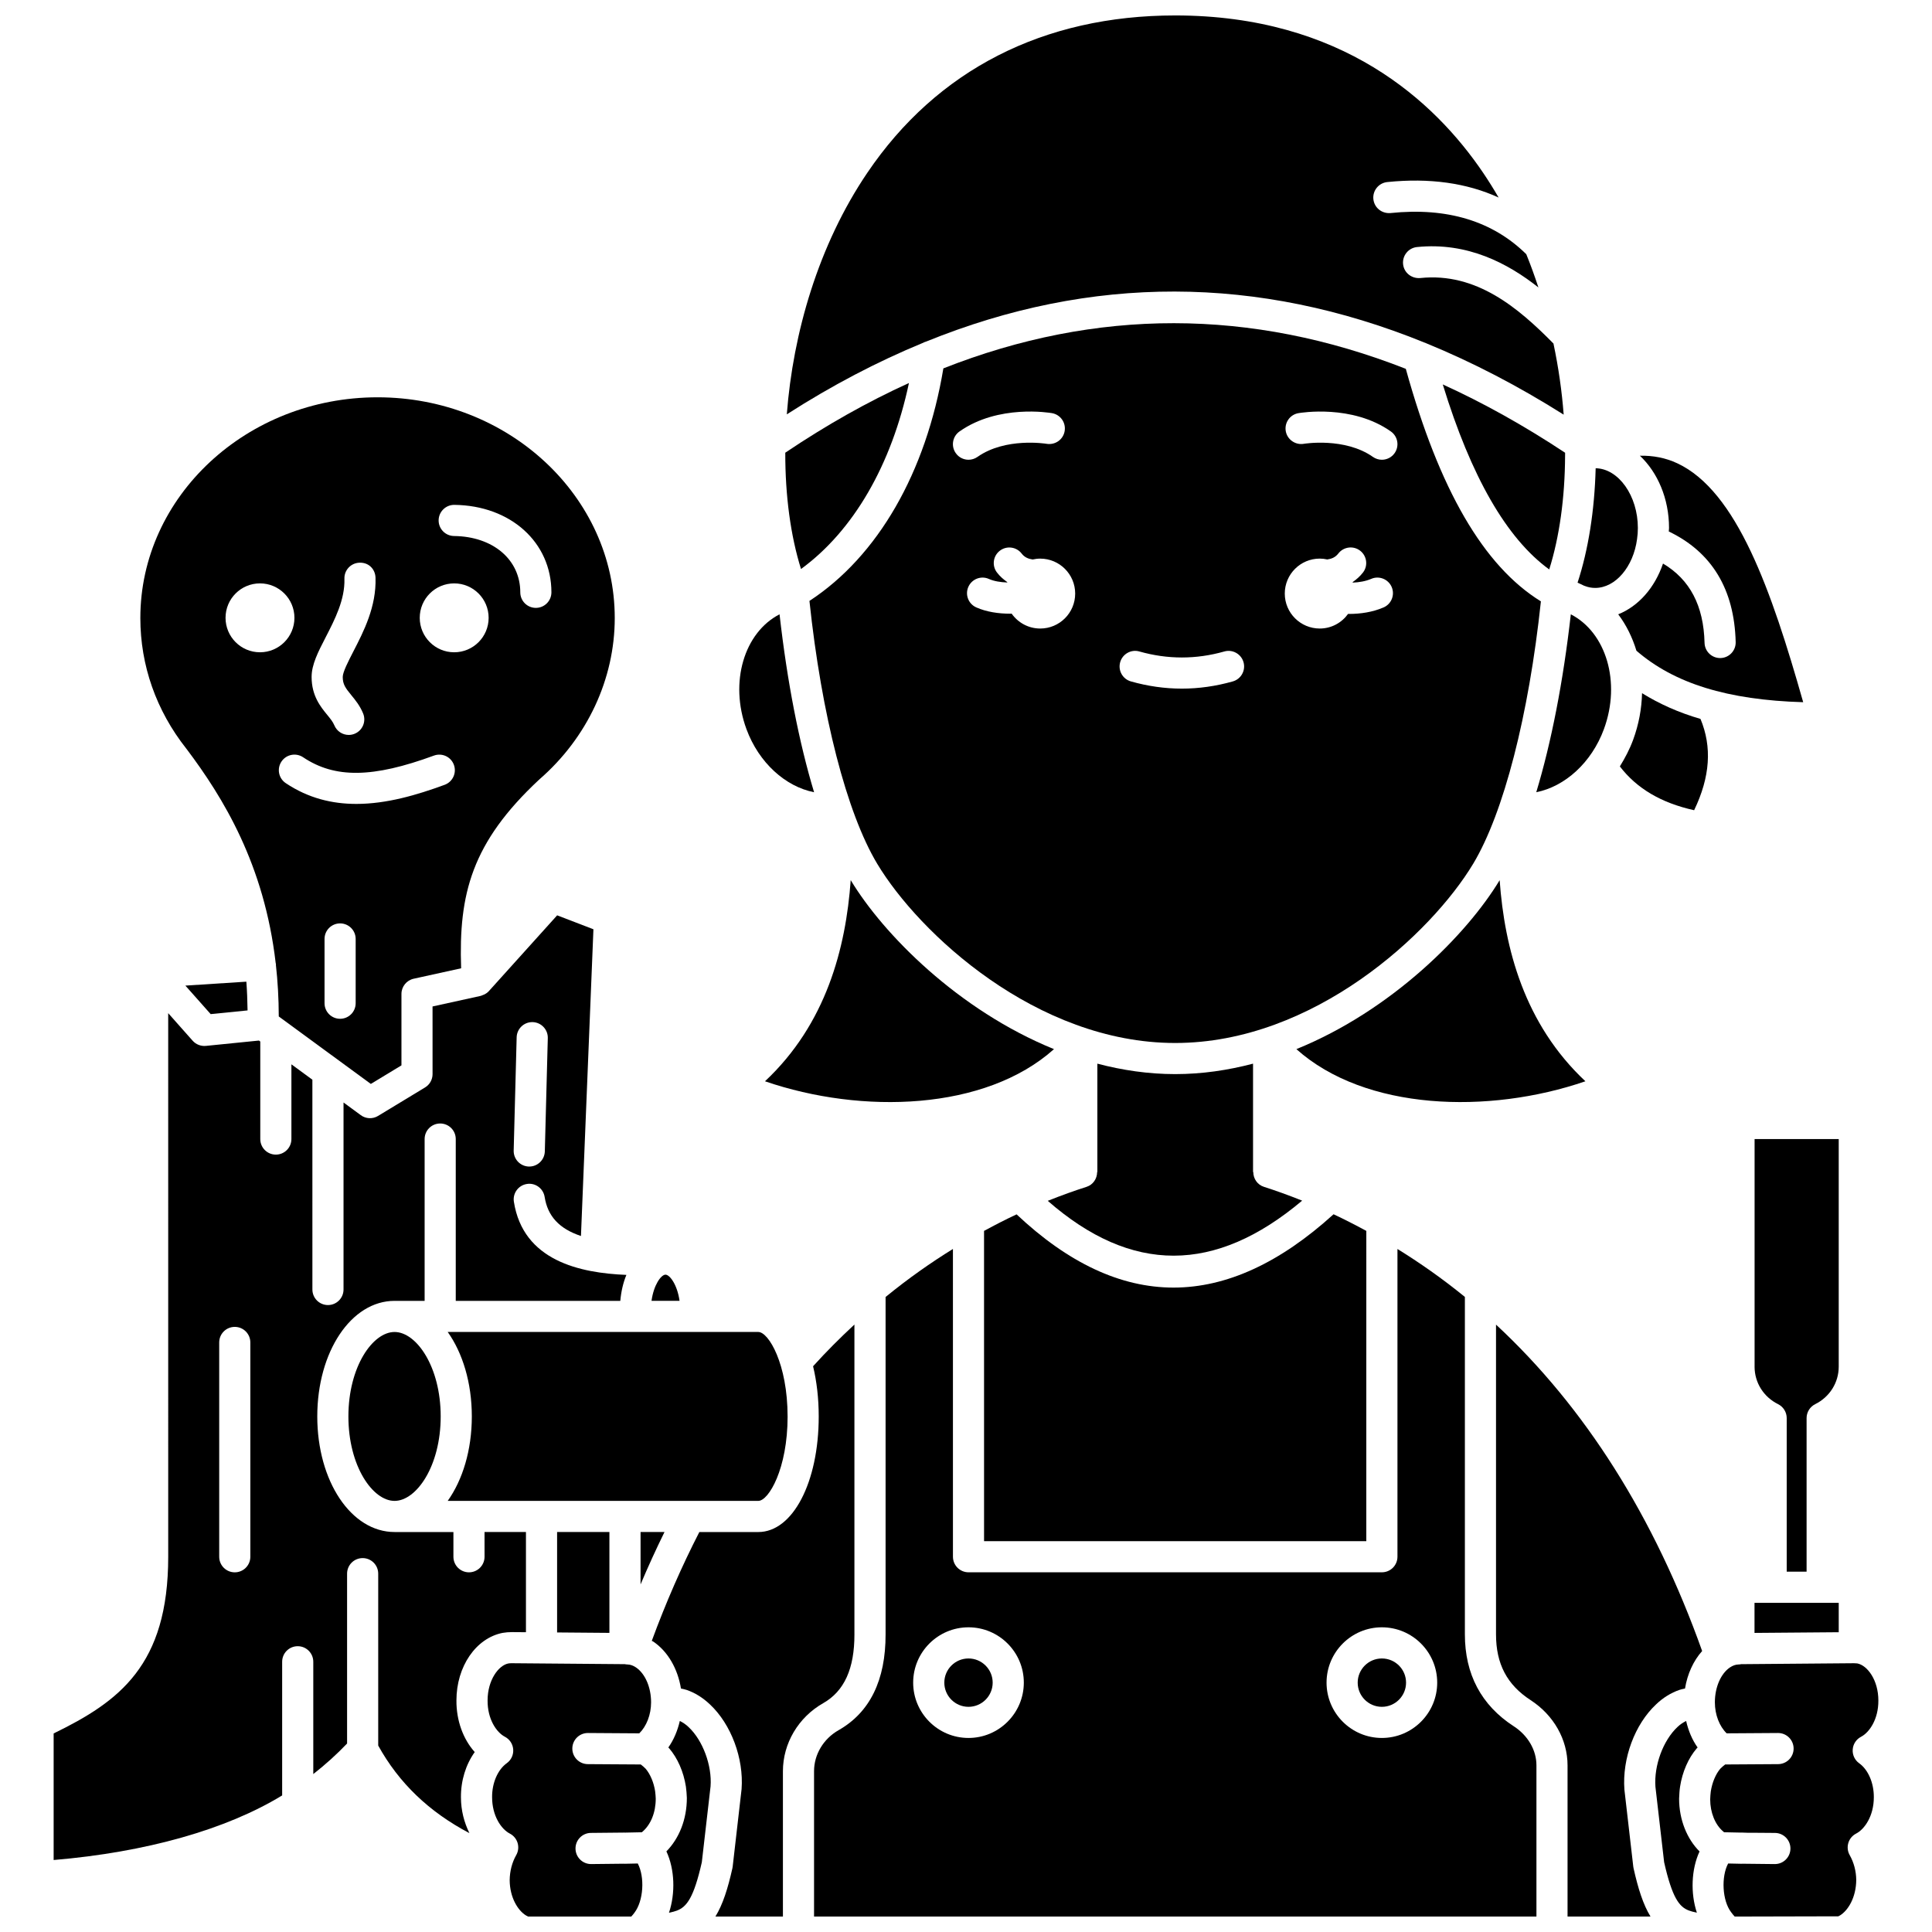
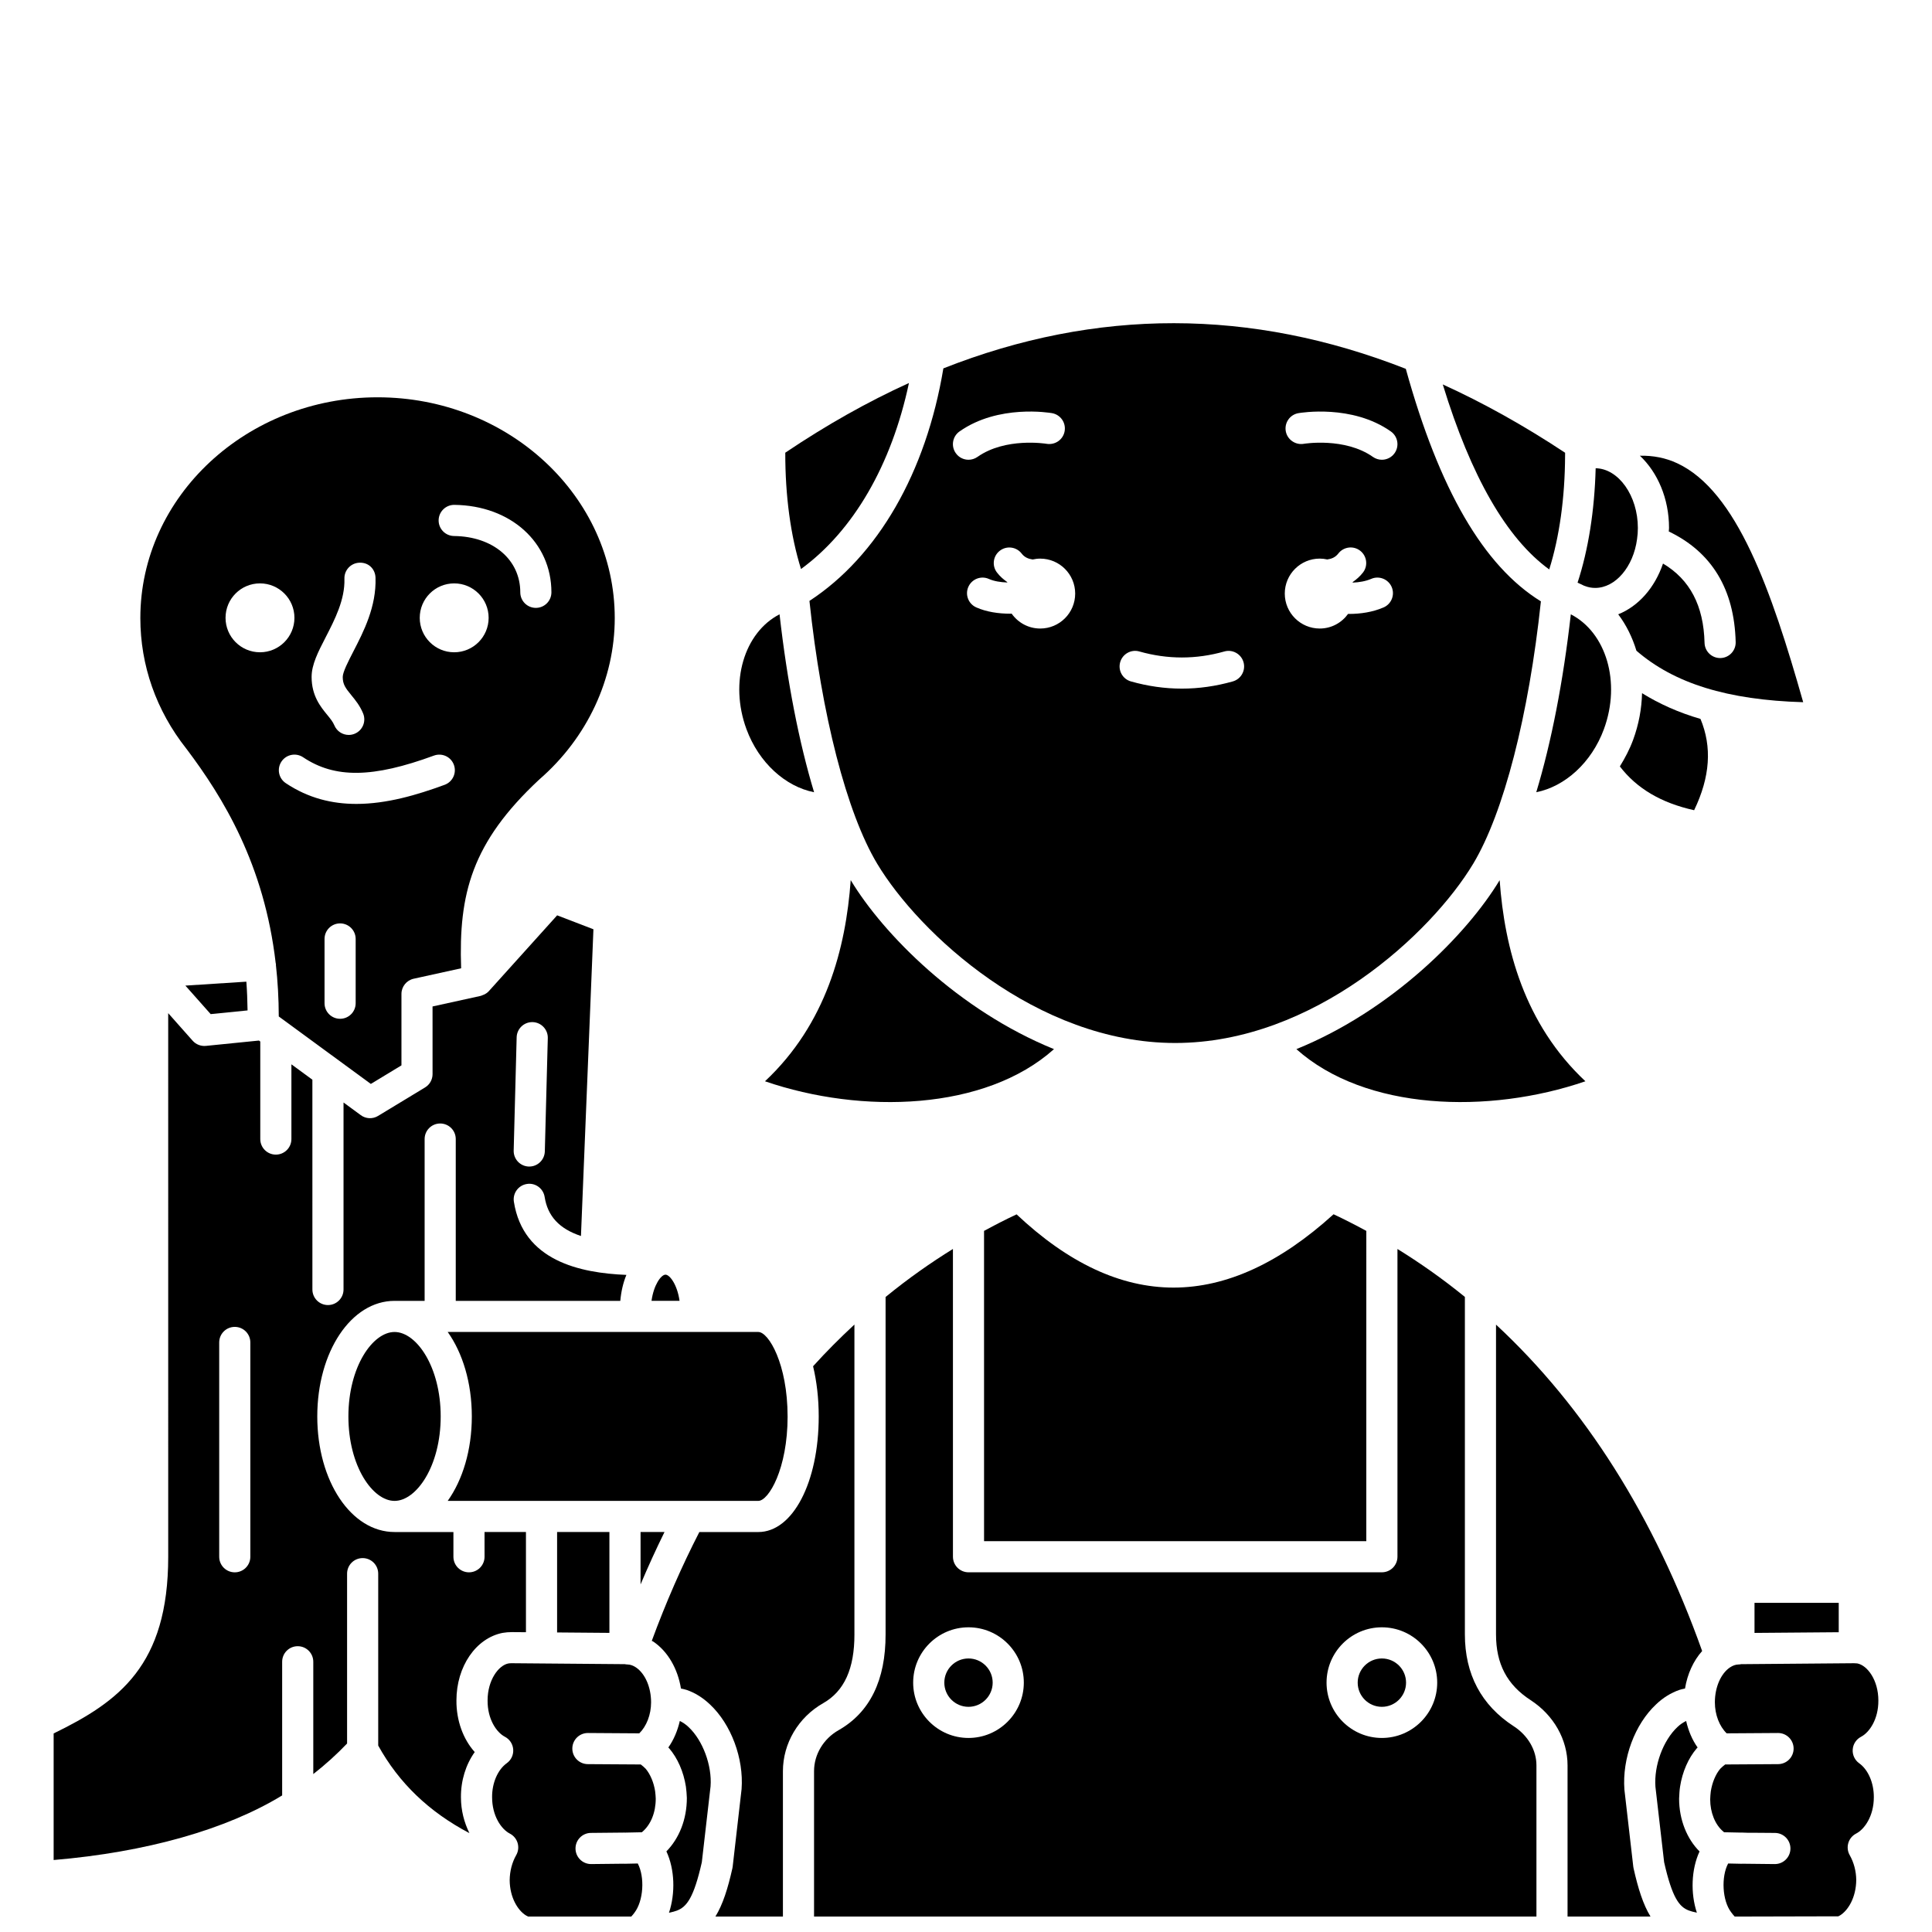
<svg xmlns="http://www.w3.org/2000/svg" width="800px" height="800px" version="1.1" viewBox="144 144 512 512">
  <defs>
    <clipPath id="f">
      <path d="m352 148.09h207v105.91h-207z" />
    </clipPath>
    <clipPath id="e">
      <path d="m316 495h55v156.9h-55z" />
    </clipPath>
    <clipPath id="d">
      <path d="m273 584h45v67.902h-45z" />
    </clipPath>
    <clipPath id="c">
      <path d="m540 495h56v156.9h-56z" />
    </clipPath>
    <clipPath id="b">
      <path d="m597 584h45v67.902h-45z" />
    </clipPath>
    <clipPath id="a">
      <path d="m359 474h193v177.9h-193z" />
    </clipPath>
  </defs>
  <path d="m506.09 470.2c-2.981-1.609-5.887-3.102-8.68-4.406-14.215 12.902-28.387 19.43-42.418 19.43-14.027 0-27.914-6.523-41.586-19.406-2.777 1.297-5.668 2.781-8.625 4.379l0.004 82.23h101.3z" />
  <path d="m534.42 372.89c8.074-13.457 14.723-39.32 17.934-69.52-15.188-9.375-26.926-29.598-35.801-61.625-41-16.086-81.977-16.129-122.55-0.121-4.59 27.602-17.379 49.789-35.492 61.625 3.207 30.246 9.859 56.156 17.949 69.641 11.016 18.375 42.207 47.512 78.977 47.512s67.961-29.137 78.98-47.512zm-136.14-114.55c10.297-7.254 23.938-4.945 24.512-4.852 2.246 0.395 3.742 2.535 3.348 4.777-0.391 2.242-2.504 3.719-4.769 3.352-0.25-0.043-10.93-1.75-18.332 3.469-0.723 0.508-1.551 0.754-2.371 0.754-1.297 0-2.574-0.605-3.375-1.75-1.32-1.867-0.875-4.438 0.988-5.75zm21.387 52.227c-3.137 0-5.894-1.566-7.57-3.949-0.125 0-0.238 0.02-0.367 0.02-3.113 0-6.34-0.48-9.02-1.676-2.078-0.934-3.012-3.371-2.082-5.449 0.93-2.074 3.359-3.023 5.449-2.082 1.352 0.602 3.094 0.871 4.84 0.934 0.012-0.031 0.02-0.066 0.031-0.098-1.012-0.707-1.953-1.516-2.738-2.543-1.391-1.809-1.047-4.394 0.762-5.781 1.809-1.391 4.402-1.039 5.781 0.762 0.785 1.02 1.82 1.414 2.918 1.562 0.645-0.141 1.309-0.227 1.996-0.227 5.117 0 9.266 4.152 9.266 9.266 0 5.117-4.148 9.262-9.266 9.262zm51.035 14.016c-4.473 1.27-9.016 1.91-13.5 1.91s-9.027-0.641-13.5-1.91c-2.191-0.617-3.465-2.902-2.844-5.09 0.613-2.195 2.922-3.481 5.09-2.844 7.481 2.121 15.031 2.121 22.508 0 2.168-0.629 4.473 0.648 5.09 2.844 0.621 2.188-0.652 4.473-2.844 5.09zm39.938-19.598c-2.867 1.234-6.086 1.715-9.121 1.715-0.086 0-0.168-0.012-0.262-0.012-1.684 2.344-4.41 3.879-7.512 3.879-5.117 0-9.266-4.152-9.266-9.266 0-5.117 4.152-9.266 9.266-9.266 0.688 0 1.352 0.086 1.996 0.227 1.102-0.148 2.133-0.547 2.922-1.566 1.391-1.809 3.977-2.148 5.785-0.758 1.809 1.391 2.148 3.981 0.758 5.785-0.793 1.027-1.734 1.836-2.742 2.543 0.016 0.043 0.023 0.086 0.043 0.133 1.664-0.074 3.375-0.348 4.891-0.996 2.074-0.906 4.519 0.07 5.418 2.168 0.891 2.094-0.078 4.519-2.176 5.414zm2.945-40.895c-0.801 1.141-2.078 1.75-3.375 1.75-0.82 0-1.648-0.246-2.371-0.754-7.457-5.25-18.223-3.492-18.332-3.469-2.195 0.375-4.379-1.117-4.766-3.359-0.387-2.242 1.105-4.375 3.348-4.766 0.582-0.098 14.223-2.406 24.508 4.852 1.855 1.309 2.301 3.883 0.988 5.746z" />
  <path d="m564.15 430.55c-16.207-15.184-21.426-35.238-22.727-53.297-8.613 14.293-28.516 34.48-53.867 44.777 18.238 16.312 50.883 17.34 76.594 8.52z" />
  <path d="m423.32 422.03c-25.359-10.301-45.258-30.488-53.871-44.781-1.301 18.062-6.516 38.117-22.719 53.301 25.715 8.824 58.359 7.793 76.59-8.52z" />
-   <path d="m455.44 428.65c-7.106 0-14.004-1.027-20.629-2.769v28.727h-0.059c-0.004 1.746-1.07 3.367-2.816 3.922-3.078 0.977-6.555 2.223-10.27 3.703 22.191 19.395 44.34 19.379 67.418-0.051-3.664-1.461-7.098-2.691-10.133-3.66-1.754-0.559-2.812-2.18-2.816-3.922l-0.066 0.008v-28.727c-6.625 1.742-13.523 2.769-20.629 2.769z" />
  <path d="m554.56 294.91c2.711-8.613 4.156-18.973 4.203-30.141-0.004-0.074 0-0.145 0.004-0.223v-0.059-0.141c0-0.125 0.004-0.242 0.004-0.363-10.801-7.144-21.609-13.188-32.422-18.105 7.481 24.426 16.941 40.867 28.211 49.031z" />
  <path d="m384.88 245.5c-10.957 4.984-21.883 11.137-32.773 18.469-0.02 11.426 1.414 22.027 4.168 30.824 13.883-10.121 24.004-27.594 28.605-49.293z" />
  <path d="m359.74 353.95c-3.977-13.156-7.129-29.262-9.152-47.152-9.363 4.816-13.344 17.984-8.777 30.41 3.289 8.941 10.352 15.25 17.93 16.742z" />
  <g clip-path="url(#f)">
-     <path d="m389.46 234.51c43.723-17.754 87.891-17.664 132.07 0.285 0.172 0.074 0.363 0.113 0.523 0.211 12.113 4.961 24.23 11.238 36.336 18.879-0.465-6.184-1.371-12.508-2.707-18.848-9.246-9.375-20.391-18.922-35.32-17.352-2.301 0.18-4.297-1.418-4.531-3.684-0.23-2.269 1.418-4.297 3.684-4.531 13.391-1.363 24.141 4.348 32.176 10.703-0.973-2.961-2.027-5.902-3.211-8.805-8.875-8.766-20.965-12.473-35.992-10.906-2.305 0.188-4.289-1.418-4.531-3.684-0.234-2.269 1.414-4.297 3.684-4.531 11.184-1.145 21.055 0.234 29.508 4.098-1.289-2.219-2.644-4.398-4.082-6.523-12.879-19.035-37.5-41.73-81.625-41.73-34.918 0-63.133 14.418-81.598 41.703-12.98 19.172-19.688 42.477-21.332 64.008 11.984-7.688 24.02-13.977 36.086-18.945 0.281-0.137 0.555-0.277 0.863-0.348z" />
-   </g>
-   <path d="m608.98 506.18c0 4.223 2.383 8.027 6.227 9.934 1.402 0.699 2.289 2.129 2.289 3.695v40.703h5.269v-40.703c0-1.566 0.887-3 2.289-3.695 3.84-1.91 6.227-5.719 6.227-9.934v-60.316h-22.297v60.316z" />
+     </g>
  <path d="m564 299.29c0.863 0.344 1.785 0.516 2.746 0.516 5.352 0 10.121-5.574 11.094-12.961 0.145-0.98 0.211-1.938 0.211-2.926 0-8.527-5.113-15.73-11.184-15.828-0.297 11.25-1.949 21.633-4.797 30.328 0.555 0.223 1.082 0.496 1.613 0.754 0.102 0.051 0.215 0.066 0.316 0.117z" />
  <path d="m305.5 576.73v-26.734h-13.863v26.621z" />
  <path d="m599.95 318.39h-0.102c-2.231 0-4.066-1.781-4.125-4.023-0.246-9.887-3.891-16.785-11.008-21.02-2.184 6.426-6.508 11.309-11.871 13.453 2.129 2.82 3.746 6.098 4.824 9.645 9.984 8.656 24.125 13.066 44.195 13.645-8.395-29.594-17.57-55.941-33.375-63.316-3.074-1.438-6.371-2.074-9.902-2.004 4.684 4.406 7.723 11.332 7.723 19.141 0 0.32-0.059 0.617-0.066 0.938 11.363 5.449 17.371 15.258 17.727 29.309 0.062 2.281-1.742 4.176-4.019 4.234z" />
  <path d="m626.89 568.77h-13.523l-0.016-0.004h-4.387v7.973l22.32-0.18v-7.793h-4.371z" />
  <path d="m320.39 481.8c-0.023 0-0.059 0-0.082 0.004-1.133 0.066-3.066 2.688-3.648 6.926h7.426c-0.594-4.25-2.555-6.875-3.695-6.93z" />
  <path d="m320.1 550h-6.344v13.887c2.008-4.75 4.125-9.379 6.344-13.887z" />
  <path d="m352.72 519.37c0-13.883-5.023-22.383-7.762-22.383h-82.312c3.949 5.551 6.391 13.453 6.391 22.383 0 8.93-2.441 16.828-6.391 22.379h5.617c0.008 0 0.012-0.004 0.02-0.004s0.012 0.004 0.02 0.004h19.188c0.008 0 0.012-0.004 0.02-0.004 0.008 0 0.012 0.004 0.02 0.004h22.078c0.008 0 0.012-0.004 0.02-0.004s0.012 0.004 0.02 0.004h35.309c2.742 0 7.766-8.496 7.766-22.379z" />
  <path d="m569.06 337.21c4.566-12.422 0.586-25.594-8.777-30.41-2.023 17.891-5.18 33.992-9.156 47.145 7.566-1.496 14.652-7.801 17.934-16.734z" />
  <path d="m588.98 620.67c0.055-1.199 0.102-2.211 0.254-3.176 0.613-3.957 2.195-7.574 4.453-10.199 0.023-0.031 0.066-0.043 0.094-0.074 0.027-0.027 0.039-0.07 0.066-0.098l0.031-0.031c-1.438-2.016-2.438-4.43-3.035-7.016-0.801 0.398-1.57 0.895-2.293 1.59-3.816 3.574-6.258 10.223-5.844 15.848l2.305 19.988c2.137 9.438 4.016 11.84 6.527 12.789 0.461 0.191 1.23 0.391 2.148 0.586-1.699-5.109-1.5-11.465 0.711-16.227-3.332-3.312-5.418-8.418-5.418-13.98z" />
  <path d="m277.2 576.73c0.797-0.137 1.625-0.203 2.445-0.203l3.738 0.027v-26.555h-10.977l0.004 6.559c0 2.281-1.844 4.125-4.125 4.125s-4.125-1.844-4.125-4.125v-6.555h-15.598c-11.48 0-20.48-13.453-20.48-30.629 0-17.176 9-30.633 20.48-30.633h7.969v-42.879c0-2.281 1.844-4.125 4.125-4.125s4.125 1.844 4.125 4.125v42.879h43.605c0.227-2.523 0.777-4.848 1.617-6.879-12.355-0.496-27.355-3.758-29.816-19.375-0.359-2.254 1.18-4.363 3.43-4.719 2.25-0.375 4.363 1.18 4.719 3.43 0.801 5.059 3.812 8.414 9.625 10.355l3.305-81.285-9.613-3.695-18.109 20.094c-0.324 0.359-0.719 0.637-1.145 0.859-0.133 0.07-0.273 0.105-0.414 0.16-0.211 0.082-0.406 0.195-0.629 0.242l-12.727 2.797 0.004 17.93c0 1.445-0.754 2.781-1.984 3.527l-12.461 7.551c-1.426 0.867-3.231 0.789-4.574-0.203l-4.574-3.356v49.555c0 2.281-1.844 4.125-4.125 4.125s-4.125-1.844-4.125-4.125l-0.004-55.598-5.559-4.07v19.801c0 2.281-1.844 4.125-4.125 4.125s-4.125-1.844-4.125-4.125v-25.848l-0.352-0.254-14.066 1.414c-1.305 0.125-2.617-0.375-3.5-1.367l-6.484-7.309 0.004 144.06c0 28.785-12.992 38.363-30.363 46.824v33.543c24.492-2.07 45.742-8.07 60.559-17.117v-35.422c0-2.281 1.844-4.125 4.125-4.125s4.125 1.844 4.125 4.125v29.762c3.18-2.484 6.176-5.188 8.957-8.098v-45.012c0-2.281 1.844-4.125 4.125-4.125s4.125 1.844 4.125 4.125v45.559c5.488 9.922 13.461 17.566 24.172 23.207-1.391-2.816-2.246-6.039-2.246-9.492-0.039-4.445 1.301-8.711 3.652-11.996-3.074-3.43-4.891-8.367-4.848-13.695 0-8.965 5.148-16.492 12.238-17.891zm3.719-157.84c0.062-2.242 1.895-4.019 4.121-4.019h0.113c2.277 0.062 4.078 1.961 4.019 4.234l-0.789 30.023c-0.062 2.242-1.895 4.019-4.121 4.019h-0.113c-2.277-0.062-4.078-1.961-4.019-4.234zm-70.578 137.67c0 2.281-1.844 4.125-4.125 4.125s-4.125-1.844-4.125-4.125v-56.797c0-2.281 1.844-4.125 4.125-4.125s4.125 1.844 4.125 4.125z" />
  <path d="m510.21 583.51c-3.531 0-6.406 2.871-6.406 6.406 0 3.535 2.871 6.41 6.406 6.41 3.535 0 6.41-2.875 6.41-6.41 0.004-3.535-2.871-6.406-6.41-6.406z" />
  <path d="m248.56 496.99c-5.785 0-12.23 9.191-12.23 22.383 0 13.188 6.445 22.379 12.23 22.379 5.781 0 12.227-9.191 12.227-22.379 0-13.195-6.441-22.383-12.227-22.383z" />
  <g clip-path="url(#e)">
    <path d="m370.43 577.11v-82.094c-3.812 3.543-7.488 7.211-10.957 11.055 0.957 3.984 1.496 8.469 1.496 13.305 0 17.461-6.883 30.629-16.012 30.629h-15.625c-4.668 9.078-8.887 18.746-12.602 28.832 0.133 0.082 0.277 0.121 0.406 0.207 3.848 2.609 6.473 7.191 7.324 12.434 0.5 0.117 1.016 0.195 1.488 0.363 2.227 0.762 4.332 2.07 6.219 3.871 5.586 5.242 8.961 14.258 8.359 22.41l-2.359 20.539c-0.016 0.148-0.043 0.293-0.074 0.438-1.195 5.336-2.523 9.586-4.508 12.812h17.895v-38.523c0-7.383 4.09-14.293 10.68-18.035 5.582-3.18 8.289-9.145 8.27-18.242z" />
  </g>
  <g clip-path="url(#d)">
    <path d="m300.61 629.74 8.75-0.086c0.047-0.004 0.086-0.004 0.137-0.004 0.02 0 0.043 0.012 0.066 0.012l4.539-0.094c0.02-0.016 0.039-0.039 0.059-0.055 2.324-1.941 3.617-5.199 3.617-8.848-0.027-0.535-0.062-1.266-0.16-1.965-0.363-2.328-1.273-4.496-2.496-5.953-0.426-0.438-0.863-0.809-1.312-1.145l-14.039-0.09c-2.269-0.016-4.098-1.859-4.098-4.125v-0.027c0.016-2.269 1.855-4.098 4.125-4.098h0.027l13.59 0.09c1.898-1.848 3.129-4.906 3.129-8.227 0-3.969-1.57-7.602-4.012-9.246-0.746-0.5-1.484-0.762-2.246-0.777-0.238-0.008-0.473-0.031-0.707-0.082l-29.93-0.25c-0.328 0-0.664 0.016-0.945 0.066-2.59 0.512-5.488 4.41-5.488 9.793-0.039 4.965 2.352 8.465 4.582 9.629 1.273 0.66 2.109 1.938 2.207 3.367 0.102 1.434-0.543 2.809-1.711 3.644-2.391 1.715-3.914 5.242-3.883 8.996 0 4.977 2.434 8.484 4.695 9.652 1 0.516 1.746 1.414 2.066 2.492 0.316 1.082 0.188 2.242-0.371 3.215-1.102 1.938-1.699 4.231-1.73 6.633 0.031 4.625 2.184 8.047 4.305 9.344l0.566 0.301h27.355c0.301-0.328 0.633-0.719 0.805-0.969 2.473-3.211 2.797-9.5 0.914-13.09l-3.449 0.074h-0.086c-0.031 0-0.059-0.016-0.086-0.016l-8.727 0.094h-0.027c-2.266 0-4.109-1.828-4.125-4.098-0.02-2.281 1.812-4.144 4.094-4.16z" />
  </g>
  <path d="m400.66 583.51c-3.531 0-6.406 2.871-6.406 6.406 0 3.535 2.871 6.41 6.406 6.41s6.41-2.875 6.41-6.41c0-3.535-2.879-6.406-6.41-6.406z" />
  <path d="m324.16 600.07c-0.602 2.582-1.605 5-3.039 7.019 0.016 0.012 0.027 0.027 0.043 0.043 0.027 0.027 0.031 0.066 0.062 0.094 0.023 0.027 0.062 0.039 0.086 0.066 2.262 2.625 3.844 6.242 4.461 10.184 0.145 0.996 0.203 1.996 0.25 3.004 0.004 5.672-2.047 10.73-5.418 14.152 2.207 4.746 2.414 11.086 0.68 16.266 0.906-0.191 1.648-0.383 2.082-0.562 2.617-0.984 4.492-3.391 6.625-12.828l2.316-20.109c0.41-5.5-2.035-12.152-5.812-15.695-0.758-0.734-1.539-1.234-2.336-1.633z" />
  <path d="m199.83 412.75 9.777-0.98c-0.039-2.613-0.133-5.164-0.32-7.617l-16.16 1.043z" />
  <path d="m579.16 327.7c-0.102 4.07-0.852 8.25-2.359 12.348-0.938 2.551-2.172 4.867-3.523 7.059 4.465 5.832 10.93 9.668 19.684 11.609 4.258-8.832 4.777-16.789 1.684-24.195-5.797-1.684-10.906-3.981-15.484-6.82z" />
  <g clip-path="url(#c)">
    <path d="m540.46 495.04v82.062c-0.004 7.84 2.91 13.383 9.168 17.449 6.125 3.984 9.789 10.445 9.789 17.297v40.066h21.988c-1.973-3.223-3.301-7.473-4.496-12.812-0.031-0.145-0.059-0.289-0.074-0.434l-2.352-20.418c-0.605-8.277 2.766-17.297 8.383-22.559 1.84-1.77 3.949-3.078 6.223-3.859 0.461-0.16 0.965-0.242 1.457-0.355 0.629-3.856 2.215-7.336 4.539-9.941-12.691-35.59-31.051-64.609-54.625-86.496z" />
  </g>
  <g clip-path="url(#b)">
    <path d="m636.7 611.28c-1.164-0.832-1.816-2.215-1.711-3.648 0.098-1.434 0.938-2.707 2.207-3.367 2.231-1.164 4.621-4.668 4.59-9.602 0-5.414-2.894-9.312-5.586-9.84-0.188-0.031-0.52-0.051-0.855-0.051l-29.926 0.25c-0.23 0.051-0.465 0.074-0.707 0.082-0.758 0.016-1.496 0.277-2.269 0.789-2.414 1.633-3.984 5.266-3.984 9.234 0 3.328 1.227 6.383 3.125 8.227l13.59-0.09h0.027c2.269 0 4.109 1.828 4.125 4.098v0.027c0 2.266-1.828 4.109-4.098 4.125l-14.039 0.09c-0.445 0.336-0.883 0.707-1.312 1.145-1.223 1.457-2.129 3.625-2.5 5.996-0.098 0.668-0.129 1.391-0.16 2.117 0.004 3.457 1.297 6.711 3.465 8.516 0.082 0.07 0.148 0.133 0.219 0.188l4.531 0.094c0.02 0 0.043-0.012 0.066-0.012 0.051 0 0.09 0 0.137 0.004l1.508 0.051 0.961-0.004 6.281 0.047c2.281 0.016 4.113 1.879 4.098 4.156-0.016 2.269-1.859 4.098-4.125 4.098h-0.027l-8.723-0.094c-0.031 0-0.059 0.016-0.086 0.016h-0.086l-3.461-0.074c-1.879 3.523-1.562 9.852 0.793 12.906 0.25 0.359 0.613 0.797 0.949 1.156l27.461-0.066 0.457-0.246c2.106-1.293 4.258-4.711 4.289-9.414-0.027-2.32-0.629-4.613-1.734-6.559-0.555-0.973-0.684-2.137-0.363-3.211 0.316-1.078 1.066-1.977 2.062-2.492 2.262-1.168 4.695-4.676 4.695-9.617 0.031-3.789-1.492-7.316-3.883-9.023z" />
  </g>
  <path d="m193.38 342.42c0.008 0.012 0.023 0.016 0.039 0.031 9.742 12.93 20.613 30.66 23.641 56.77 0.012 0.098 0.07 0.18 0.078 0.285 0.004 0.066-0.027 0.125-0.023 0.195 0.484 4.324 0.75 8.875 0.762 13.672l24.395 17.879 8.117-4.918v-18.93c0-1.938 1.348-3.613 3.238-4.031l12.578-2.766c-0.691-19.715 2.812-33.324 20.629-49.961 0.02-0.016 0.047-0.02 0.066-0.043 0.016-0.016 0.023-0.043 0.047-0.059 12.691-11.027 19.969-26.613 19.969-42.758 0-32.25-28.195-58.496-62.852-58.496-34.656 0.004-62.871 26.254-62.871 58.504 0 12.547 4.207 24.504 12.164 34.582 0.012 0.016 0.012 0.031 0.023 0.043zm44.875 67.445c0 2.281-1.844 4.125-4.125 4.125s-4.125-1.844-4.125-4.125v-17.031c0-2.281 1.844-4.125 4.125-4.125s4.125 1.844 4.125 4.125zm26.109-132.07h0.051c14.902 0.176 25.715 9.922 25.715 23.176 0 2.281-1.844 4.125-4.125 4.125s-4.125-1.844-4.125-4.125c0-8.664-7.223-14.805-17.562-14.922-2.281-0.027-4.106-1.898-4.078-4.176 0.031-2.262 1.875-4.078 4.125-4.078zm0 20.809c5.043 0 9.129 4.09 9.129 9.129 0 5.043-4.09 9.129-9.129 9.129-5.043 0-9.129-4.09-9.129-9.129 0-5.043 4.09-9.129 9.129-9.129zm-34.062 14.285c2.414-4.684 5.144-9.984 4.973-15.512-0.074-2.281 1.711-4.184 3.988-4.254 2.461-0.105 4.188 1.711 4.254 3.988 0.246 7.672-3.152 14.262-5.883 19.555-1.312 2.551-2.805 5.441-2.805 6.734 0 1.965 0.734 2.945 2.262 4.812 1.078 1.309 2.293 2.797 3.141 4.859 0.867 2.109-0.137 4.519-2.25 5.383-0.512 0.211-1.043 0.309-1.566 0.309-1.621 0-3.16-0.961-3.816-2.559-0.379-0.922-1.082-1.777-1.891-2.769-1.746-2.129-4.129-5.043-4.129-10.039 0-3.289 1.723-6.637 3.723-10.508zm-5.977 31.793c8.418 5.641 18.465 5.512 34.668-0.441 2.152-0.785 4.516 0.312 5.293 2.449 0.785 2.141-0.309 4.508-2.449 5.293-7.367 2.707-15.395 5.066-23.395 5.066-6.375 0-12.723-1.492-18.715-5.508-1.895-1.27-2.402-3.832-1.129-5.727 1.27-1.898 3.836-2.394 5.727-1.133zm-11.426-46.078c5.043 0 9.129 4.09 9.129 9.129 0 5.043-4.09 9.129-9.129 9.129-5.043 0-9.129-4.09-9.129-9.129 0-5.043 4.086-9.129 9.129-9.129z" />
  <g clip-path="url(#a)">
    <path d="m545.13 601.46c-8.578-5.574-12.926-13.773-12.922-24.367v-89.395c-6.059-4.934-12.051-9.109-17.867-12.703v81.555c0 2.281-1.844 4.125-4.125 4.125h-109.55c-2.281 0-4.125-1.844-4.125-4.125l-0.004-81.559c-5.82 3.598-11.812 7.789-17.848 12.727v89.375c0.031 12.152-4.16 20.711-12.453 25.422-4.016 2.281-6.504 6.445-6.504 10.863v38.523h191.44v-40.066c0.004-4.043-2.254-7.926-6.035-10.375zm-144.47 3.117c-8.082 0-14.66-6.578-14.66-14.664 0-8.082 6.578-14.66 14.66-14.66 8.086 0 14.664 6.578 14.664 14.66-0.008 8.09-6.578 14.664-14.664 14.664zm109.55 0c-8.082 0-14.66-6.578-14.66-14.664 0-8.082 6.578-14.66 14.66-14.66 8.086 0 14.664 6.578 14.664 14.66 0 8.09-6.574 14.664-14.664 14.664z" />
  </g>
</svg>